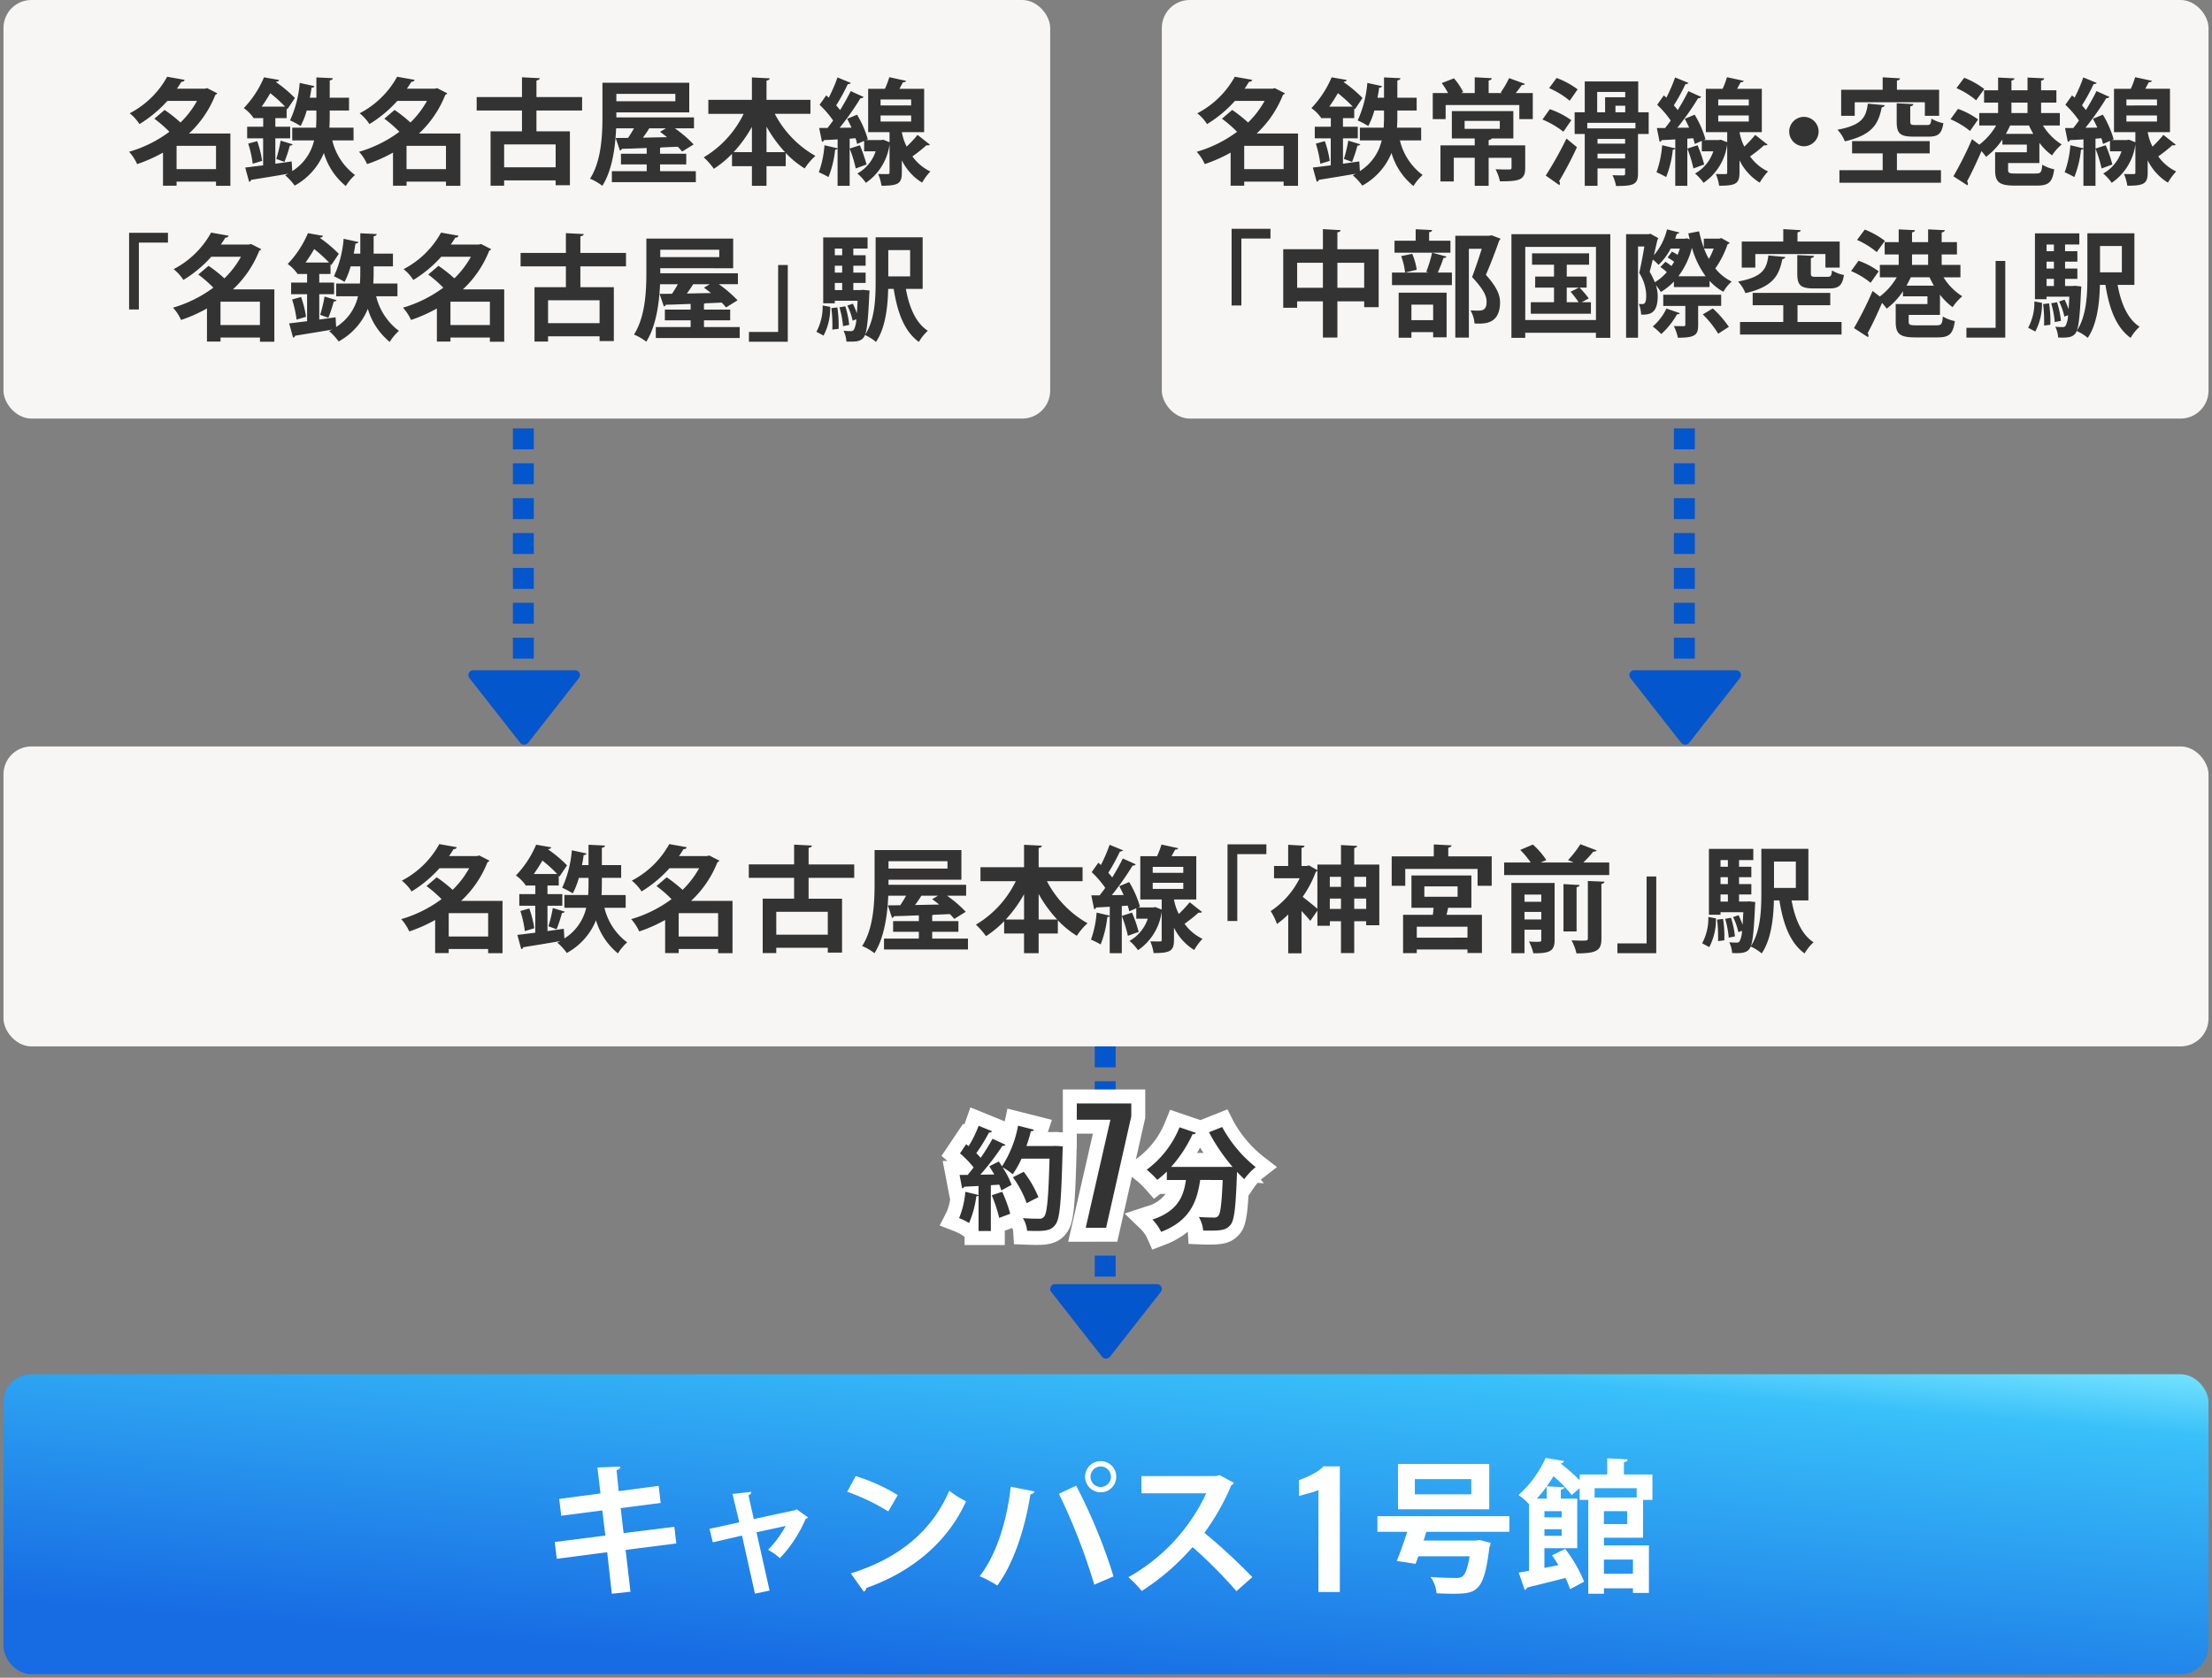
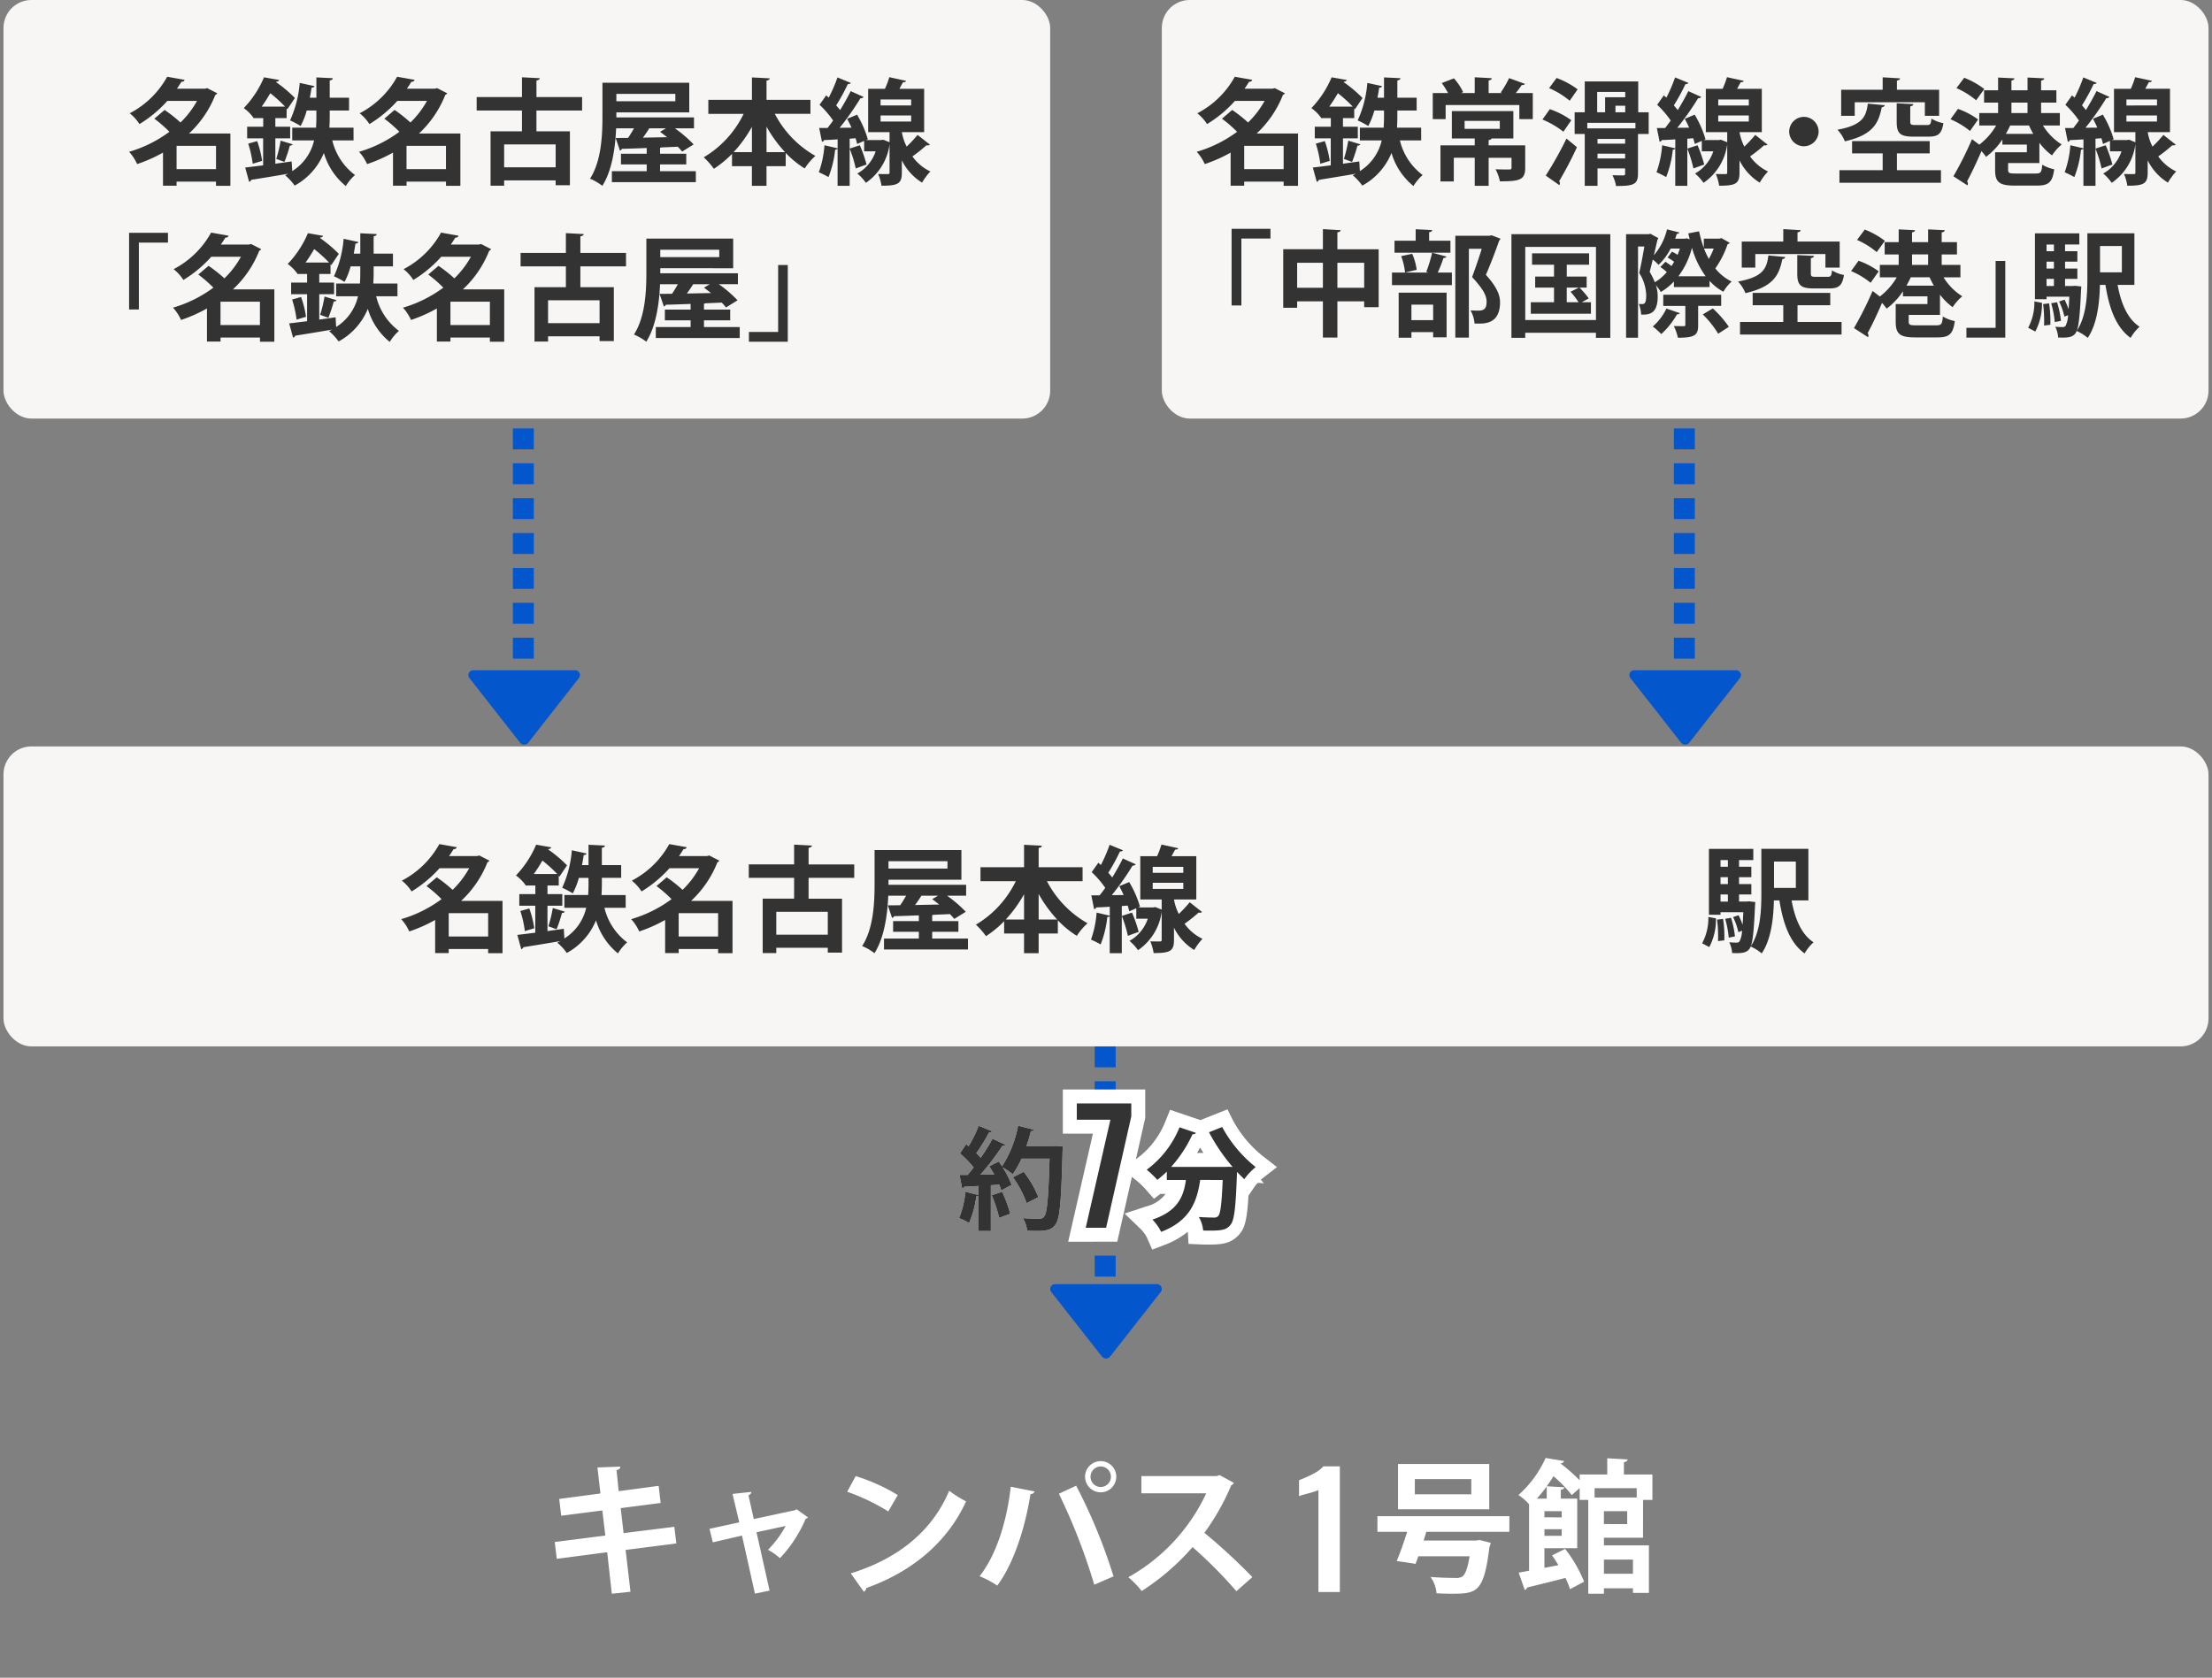
<svg xmlns="http://www.w3.org/2000/svg" width="317" height="240.5" viewBox="0 0 317 240.5">
  <rect x="0" y="0" width="317" height="240.5" fill="#808080" stroke="none" />
  <defs>
    <linearGradient id="a" x1="0.388" y1="1" x2="1" gradientUnits="objectBoundingBox">
      <stop offset="0" stop-color="#176be3" />
      <stop offset="0.845" stop-color="#39c0f9" />
      <stop offset="1" stop-color="#77e3ff" />
    </linearGradient>
  </defs>
  <g transform="translate(14212.5 -3083)">
    <g transform="translate(-10630.616 16966.662) rotate(90)">
      <path d="M8.416.945a.747.747,0,0,1,1.163,0l7.272,9.275a.694.694,0,0,1-.582,1.113H1.727a.694.694,0,0,1-.582-1.113Z" transform="translate(-13776.25 3331.386) rotate(90)" fill="#0456cc" />
      <path d="M83,1.5H80v-3h3Zm-5,0H75v-3h3Zm-5,0H70v-3h3Zm-5,0H65v-3h3Zm-5,0H60v-3h3Zm-5,0H55v-3h3Zm-5,0H50v-3h3Zm-5,0H45v-3h3Zm-5,0H40v-3h3Zm-5,0H35v-3h3Zm-5,0H30v-3h3Zm-5,0H25v-3h3Zm-5,0H20v-3h3Zm-5,0H15v-3h3Zm-5,0H10v-3h3Zm-5,0H5v-3H8Zm-5,0H0v-3H3Z" transform="translate(-13872.25 3340.501)" fill="#0456cc" />
    </g>
    <g transform="translate(-10796.998 16966.662) rotate(90)">
      <path d="M8.416.945a.747.747,0,0,1,1.163,0l7.272,9.275a.694.694,0,0,1-.582,1.113H1.727a.694.694,0,0,1-.582-1.113Z" transform="translate(-13776.25 3331.386) rotate(90)" fill="#0456cc" />
      <path d="M83,1.5H80v-3h3Zm-5,0H75v-3h3Zm-5,0H70v-3h3Zm-5,0H65v-3h3Zm-5,0H60v-3h3Zm-5,0H55v-3h3Zm-5,0H50v-3h3Zm-5,0H45v-3h3Zm-5,0H40v-3h3Zm-5,0H35v-3h3Zm-5,0H30v-3h3Zm-5,0H25v-3h3Zm-5,0H20v-3h3Zm-5,0H15v-3h3Zm-5,0H10v-3h3Zm-5,0H5v-3H8Zm-5,0H0v-3H3Z" transform="translate(-13872.25 3340.501)" fill="#0456cc" />
    </g>
    <g transform="translate(-10713.615 17054.662) rotate(90)">
-       <path d="M8.416.945a.747.747,0,0,1,1.163,0l7.272,9.275a.694.694,0,0,1-.582,1.113H1.727a.694.694,0,0,1-.582-1.113Z" transform="translate(-13776.25 3331.386) rotate(90)" fill="#0456cc" />
+       <path d="M8.416.945a.747.747,0,0,1,1.163,0l7.272,9.275a.694.694,0,0,1-.582,1.113H1.727a.694.694,0,0,1-.582-1.113" transform="translate(-13776.25 3331.386) rotate(90)" fill="#0456cc" />
      <path d="M68,1.5H65v-3h3Zm-5,0H60v-3h3Zm-5,0H55v-3h3Zm-5,0H50v-3h3Zm-5,0H45v-3h3Zm-5,0H40v-3h3Zm-5,0H35v-3h3Zm-5,0H30v-3h3Zm-5,0H25v-3h3Zm-5,0H20v-3h3Zm-5,0H15v-3h3Zm-5,0H10v-3h3Zm-5,0H5v-3H8Zm-5,0H0v-3H3Z" transform="translate(-13856.662 3340.501)" fill="#0456cc" />
    </g>
    <rect width="316" height="43" rx="4" transform="translate(-14212 3190)" fill="#f7f6f4" />
-     <rect width="316" height="43" rx="4" transform="translate(-14212 3280)" fill="url(#a)" />
    <path d="M4-.5H312A4.505,4.505,0,0,1,316.5,4V39a4.505,4.505,0,0,1-4.5,4.5H4A4.505,4.505,0,0,1-.5,39V4A4.505,4.505,0,0,1,4-.5Zm308,43a3.5,3.5,0,0,0,3.5-3.5V4A3.5,3.5,0,0,0,312,.5H4A3.5,3.5,0,0,0,.5,4V39A3.5,3.5,0,0,0,4,42.5Z" transform="translate(-14212 3280)" fill="rgba(0,0,0,0)" />
    <g transform="translate(4.522 -21.001)">
      <g transform="translate(-14730.861 360)">
-         <path d="M4.08-7.744l-.448.016h-7.92a18.5,18.5,0,0,0,3.072-4.7.416.416,0,0,0,.48-.176l-2.352-.8a14.106,14.106,0,0,1-4.7,6.08,14.628,14.628,0,0,1,1.52,1.456,15.308,15.308,0,0,0,1.36-1.184v1.2h2.736c-.32,2.352-1.168,4.48-4.8,5.68a6.662,6.662,0,0,1,1.248,1.76c4.3-1.648,5.152-4.528,5.6-7.44H3.1C2.96-2.48,2.784-1.04,2.464-.688a.774.774,0,0,1-.656.224C1.408-.464.56-.48-.32-.544A4.664,4.664,0,0,1,.3,1.392c.368.016.736.016,1.088.016,1.776,0,2.32-.192,2.832-.832C4.784-.1,4.976-2,5.152-7.008c.352.368.7.72,1.04,1.04A9.289,9.289,0,0,1,7.824-7.7a18.756,18.756,0,0,1-4.8-5.744l-1.888.752A26.8,26.8,0,0,0,4.528-7.712Z" transform="translate(685.756 2919)" fill="#fff" />
        <path d="M3.991-15.978l.822,1.644A16.788,16.788,0,0,0,9.047-9.279L11.084-7.7,9.055-6.12c-.084.066-.18.149-.281.243l.439.5-.878-.063a5.479,5.479,0,0,0-.486.588L7-3.6C6.817-.393,6.524.928,5.774,1.839,4.605,3.29,3.1,3.408,1.392,3.408c-.358,0-.763,0-1.175-.018l-1.81-.079-.1-1.742A11.713,11.713,0,0,1-5.013,3.452l-1.777.68-.768-1.741a4.783,4.783,0,0,0-.806-1.128l-2.385-2.3L-7.6-2.075A4.834,4.834,0,0,0-4.882-3.856H-5.62l-.925.7-1.229-1.4a12.872,12.872,0,0,0-1.254-1.2L-11.172-7.44-8.92-8.979a12.126,12.126,0,0,0,3.978-5.178l.708-1.753L.111-14.432ZM.544-9.728Q.3-10.114.066-10.5q-.207.393-.432.777Z" transform="translate(685.756 2919)" fill="#fff" />
        <path d="M-2.8,0H.121L3.729-15.972V-17.82h-7.81v2.332H.737Z" transform="translate(672.234 2920)" fill="#fff" />
        <path d="M1.72,2H-5.314l3.542-15.488H-6.081V-19.82H5.729v4.071Z" transform="translate(672.234 2920)" fill="#fff" />
        <path d="M5.7-10.72H1.92a21.5,21.5,0,0,0,.64-2.128c.24.016.384-.064.432-.208L.72-13.632a16.064,16.064,0,0,1-2.3,5.824c-.16-.24-.3-.464-.464-.688-.416.208-.848.416-1.36.688.24.368.48.768.72,1.168l-2,.032a36.318,36.318,0,0,0,3.152-4.128.543.543,0,0,0,.464-.16l-1.872-.864a29.282,29.282,0,0,1-1.7,2.736Q-4.9-9.336-5.264-9.7a25.489,25.489,0,0,0,1.824-2.96.416.416,0,0,0,.432-.176l-1.92-.784a17.063,17.063,0,0,1-1.44,2.928l-.352-.288L-7.6-9.664A14.445,14.445,0,0,1-5.648-7.648c-.288.384-.576.736-.848,1.072H-7.664l.368,1.92a.344.344,0,0,0,.3-.224c.576-.032,1.264-.064,2.048-.112v1.3L-6.832-4.16a12.711,12.711,0,0,1-.9,3.776A8.423,8.423,0,0,1-6.3.32a14.293,14.293,0,0,0,1.04-3.84c.144.016.272-.016.32-.112v5.1h1.76V-5.1l1.2-.08a6.83,6.83,0,0,1,.3.832c.464-.256.928-.512,1.472-.8A11.794,11.794,0,0,0-1.5-7.664a9.625,9.625,0,0,1,1.456.992,13.3,13.3,0,0,0,1.264-2.24H5.232c-.16,5.52-.336,7.856-.8,8.336A.761.761,0,0,1,3.744-.3c-.416,0-1.328,0-2.336-.08a4.257,4.257,0,0,1,.608,1.808c.448.016.9.032,1.328.032,1.664,0,2.24-.224,2.752-.944C6.72-.3,6.912-2.816,7.1-10.048c.016-.208.032-.464.032-.624l-1.024-.064ZM-.016-6.24A15.029,15.029,0,0,1,1.952-2.528l1.68-.864a15.378,15.378,0,0,0-2.1-3.632ZM-.4-1.008A21.314,21.314,0,0,0-1.552-4.16l-1.5.5A20.194,20.194,0,0,1-1.984-.416Z" transform="translate(659.018 2919)" fill="#fff" />
-         <path d="M-6.108-16.258l4.915,2.007.388-1.831L5.57-14.466,4.988-12.72h.669l.478-.018,3,.188v1.879c0,.179-.011.423-.034.726C9-5.973,8.9-3.72,8.754-2.179,8.565-.128,8.281.93,7.707,1.7c-1.17,1.623-2.8,1.759-4.363,1.759-.468,0-.941-.017-1.4-.033L.133,3.358.02,1.549a2.233,2.233,0,0,0-.137-.528l-1.067.4V3.472h-5.76V2.3l-.487-.332a6.743,6.743,0,0,0-1.015-.49l-2.071-.8L-9.51-1.291a7.2,7.2,0,0,0,.49-1.738l-1.063-5.547h.68l-.847-.726,3.1-4.615.15.123c.074-.174.139-.341.194-.495Z" transform="translate(659.018 2919)" fill="#fff" />
      </g>
      <g transform="translate(-14686.572 360)">
        <path d="M4.08-7.744l-.448.016h-7.92a18.5,18.5,0,0,0,3.072-4.7.416.416,0,0,0,.48-.176l-2.352-.8a14.106,14.106,0,0,1-4.7,6.08,14.628,14.628,0,0,1,1.52,1.456,15.308,15.308,0,0,0,1.36-1.184v1.2h2.736c-.32,2.352-1.168,4.48-4.8,5.68a6.662,6.662,0,0,1,1.248,1.76c4.3-1.648,5.152-4.528,5.6-7.44H3.1C2.96-2.48,2.784-1.04,2.464-.688a.774.774,0,0,1-.656.224C1.408-.464.56-.48-.32-.544A4.664,4.664,0,0,1,.3,1.392c.368.016.736.016,1.088.016,1.776,0,2.32-.192,2.832-.832C4.784-.1,4.976-2,5.152-7.008c.352.368.7.72,1.04,1.04A9.289,9.289,0,0,1,7.824-7.7a18.756,18.756,0,0,1-4.8-5.744l-1.888.752A26.8,26.8,0,0,0,4.528-7.712Z" transform="translate(641.674 2919)" fill="#333" />
        <path d="M-2.8,0H.121L3.729-15.972V-17.82h-7.81v2.332H.737Z" transform="translate(627.945 2920)" fill="#333" />
        <path d="M5.7-10.72H1.92a21.5,21.5,0,0,0,.64-2.128c.24.016.384-.064.432-.208L.72-13.632a16.064,16.064,0,0,1-2.3,5.824c-.16-.24-.3-.464-.464-.688-.416.208-.848.416-1.36.688.24.368.48.768.72,1.168l-2,.032a36.318,36.318,0,0,0,3.152-4.128.543.543,0,0,0,.464-.16l-1.872-.864a29.282,29.282,0,0,1-1.7,2.736Q-4.9-9.336-5.264-9.7a25.489,25.489,0,0,0,1.824-2.96.416.416,0,0,0,.432-.176l-1.92-.784a17.063,17.063,0,0,1-1.44,2.928l-.352-.288L-7.6-9.664A14.445,14.445,0,0,1-5.648-7.648c-.288.384-.576.736-.848,1.072H-7.664l.368,1.92a.344.344,0,0,0,.3-.224c.576-.032,1.264-.064,2.048-.112v1.3L-6.832-4.16a12.711,12.711,0,0,1-.9,3.776A8.423,8.423,0,0,1-6.3.32a14.293,14.293,0,0,0,1.04-3.84c.144.016.272-.016.32-.112v5.1h1.76V-5.1l1.2-.08a6.83,6.83,0,0,1,.3.832c.464-.256.928-.512,1.472-.8A11.794,11.794,0,0,0-1.5-7.664a9.625,9.625,0,0,1,1.456.992,13.3,13.3,0,0,0,1.264-2.24H5.232c-.16,5.52-.336,7.856-.8,8.336A.761.761,0,0,1,3.744-.3c-.416,0-1.328,0-2.336-.08a4.257,4.257,0,0,1,.608,1.808c.448.016.9.032,1.328.032,1.664,0,2.24-.224,2.752-.944C6.72-.3,6.912-2.816,7.1-10.048c.016-.208.032-.464.032-.624l-1.024-.064ZM-.016-6.24A15.029,15.029,0,0,1,1.952-2.528l1.68-.864a15.378,15.378,0,0,0-2.1-3.632ZM-.4-1.008A21.314,21.314,0,0,0-1.552-4.16l-1.5.5A20.194,20.194,0,0,1-1.984-.416Z" transform="translate(614.728 2919)" fill="#333" />
      </g>
    </g>
    <g transform="translate(-43.586 -13.951)">
      <path d="M-61.035-9a15.132,15.132,0,0,0,3.773-5.536.549.549,0,0,0,.28-.231l-1.45-.741-.313.082h-4.02q.346-.494.643-.989c.264,0,.412-.1.461-.28l-2.5-.445a12.949,12.949,0,0,1-5.372,5.24,6.289,6.289,0,0,1,1.4,1.549,17.843,17.843,0,0,0,4-3.328h4.251a13.255,13.255,0,0,1-2.373,3.1,19.8,19.8,0,0,0-2.274-1.8L-66-11.126a18.381,18.381,0,0,1,2.159,1.878A18.269,18.269,0,0,1-69.62-6.38a6.652,6.652,0,0,1,1.153,1.763,21.343,21.343,0,0,0,3.707-1.648V-1.52h1.944V-2.1h5.652V-1.5h2.06V-9Zm-1.78,1.763h5.652v3.345h-5.652Zm25.358-2.6h-3.46q.049-.816.049-1.582V-12.3H-38.1v-1.829h-2.768v-2.488c.3-.033.428-.148.445-.313l-2.356-.115v2.916h-.939c.1-.494.181-.972.247-1.45.2.016.346-.033.412-.214l-2.109-.461a15.923,15.923,0,0,1-1.384,5.372,13.015,13.015,0,0,1,1.516.807,10.984,10.984,0,0,0,.873-2.224h1.384v.857c0,.511-.016,1.055-.049,1.6h-3.411v1.829h3.131a7.037,7.037,0,0,1-3.131,4.4L-46.321-5c-.774.115-1.565.214-2.34.33V-8.308h2.126V-9.972h-2.126v-1.236h1.615v-1.4l.1.132,1.087-1.615a18.227,18.227,0,0,0-2.7-2.274l.033-.066c.247-.016.362-.1.4-.247l-2.159-.379a14.552,14.552,0,0,1-2.9,4.416,5.628,5.628,0,0,1,1.335,1.318l.033-.033v.148h1.417v1.236H-52.7v1.664h2.29v3.872c-.972.115-1.845.231-2.57.313l.56,2.043a.394.394,0,0,0,.3-.28c1.318-.214,3.3-.527,5.273-.873v.016l-.412.2a8.158,8.158,0,0,1,1.368,1.483,9.354,9.354,0,0,0,4.185-4.68A9.587,9.587,0,0,0-38.561-1.47a6.873,6.873,0,0,1,1.318-1.582A8.708,8.708,0,0,1-40.5-8.012h3.048Zm-13.165-3.015c.461-.643.873-1.3,1.236-1.928a20.825,20.825,0,0,1,2.126,1.928ZM-47.9-7.979a19.579,19.579,0,0,1-.626,2.62l1.17.428a20.463,20.463,0,0,0,.774-2.34.432.432,0,0,0,.412-.181Zm-2.653,2.9a15.14,15.14,0,0,0-.709-2.834l-1.285.362a15.821,15.821,0,0,1,.643,2.883ZM-28.081-9a15.132,15.132,0,0,0,3.773-5.536.549.549,0,0,0,.28-.231l-1.45-.741-.313.082h-4.02q.346-.494.643-.989c.264,0,.412-.1.461-.28l-2.5-.445a12.949,12.949,0,0,1-5.372,5.24,6.289,6.289,0,0,1,1.4,1.549,17.843,17.843,0,0,0,4-3.328h4.251a13.255,13.255,0,0,1-2.373,3.1,19.794,19.794,0,0,0-2.274-1.8l-1.466,1.252a18.381,18.381,0,0,1,2.159,1.878A18.27,18.27,0,0,1-36.666-6.38a6.652,6.652,0,0,1,1.153,1.763A21.343,21.343,0,0,0-31.8-6.265V-1.52h1.944V-2.1h5.652V-1.5h2.06V-9Zm-1.78,1.763h5.652v3.345h-5.652ZM-4.7-14.224h-6.541V-16.6c.33-.066.461-.165.478-.33l-2.554-.132v2.834H-19.81V-12.3h6.492v2.982h-4.5V-1.52h1.944v-.758H-8.49v.692h2.043V-9.313h-4.795V-12.3H-4.7ZM-15.872-4.156V-7.435H-8.49v3.279ZM6.471-4.568h3.757V-6.1H6.471v-.857a.576.576,0,0,0,.2-.049l2.34-.1c.247.247.461.494.626.692l1.648-1.022A17.919,17.919,0,0,0,8.6-9.742h2.735v-1.565H.21v-.725H10.657v-4.251H-1.784v4.811c0,2.636-.132,6.393-1.78,8.947A7.47,7.47,0,0,1-1.8-1.5C-.383-3.728.062-7.04.177-9.742H2.731c-.264.478-.56.956-.84,1.368l-1.78.016.61,1.8A.352.352,0,0,0,1-6.809c.972-.016,2.208-.066,3.559-.115V-6.1H.869v1.532H4.56V-3.6H-.433V-2.03H11.6V-3.6H6.471ZM8.663-13.63H.21v-1.055H8.663ZM6.471-9.247c.313.231.659.494,1.005.774-1.186.016-2.356.049-3.46.066.33-.445.659-.923.906-1.335H7.312Zm21.552-4.581H21.729V-16.58c.313-.066.445-.165.461-.33l-2.554-.132v3.213H13.392v2.01H18.45A14.683,14.683,0,0,1,12.733-5.59a10.6,10.6,0,0,1,1.45,1.648,15.114,15.114,0,0,0,2.6-2.142v1.763h2.851V-1.5h2.093V-4.321h2.752V-6.216A13.751,13.751,0,0,0,27.2-3.991a8.926,8.926,0,0,1,1.532-1.8,14.772,14.772,0,0,1-5.816-6.031h5.108ZM21.729-9.989a18.736,18.736,0,0,0,2.653,3.658H21.729ZM19.637-6.331h-2.62a18.861,18.861,0,0,0,2.62-3.625ZM44.319-9.2V-15.41H40.777l.511-.939q.371,0,.445-.2l-2.406-.527A12.43,12.43,0,0,1,38.7-15.41H36.295V-9.2H39.36v1.45l-.906-.362-.3.049H35.982l.264-.115A14.592,14.592,0,0,0,34.7-11.7l-1.417.593c.214.4.428.824.626,1.269l-1.7.016a39.309,39.309,0,0,0,2.982-4.235.549.549,0,0,0,.461-.181l-1.862-.84c-.4.824-.939,1.78-1.516,2.719-.165-.214-.362-.445-.56-.676a27.818,27.818,0,0,0,1.664-3.048.534.534,0,0,0,.445-.165L31.9-17.041a22.667,22.667,0,0,1-1.252,2.9l-.363-.33-.956,1.351a13.729,13.729,0,0,1,1.944,2.257c-.264.379-.544.741-.807,1.071H29.276l.4,1.977a.346.346,0,0,0,.3-.247c.544-.016,1.2-.049,1.944-.1v1.285L30.034-7.32a14.5,14.5,0,0,1-.807,3.872,13.552,13.552,0,0,1,1.384.692,14.835,14.835,0,0,0,.956-3.938.351.351,0,0,0,.346-.132V-1.5h1.73V-8.259l.84-.066a7.106,7.106,0,0,1,.231.824l1.005-.445v1.5h1.648a5.666,5.666,0,0,1-2.62,3.18,6.716,6.716,0,0,1,1.219,1.335,7.942,7.942,0,0,0,3.394-5.52v4.037c0,.181-.049.231-.264.231-.181,0-.791,0-1.368-.016a6.943,6.943,0,0,1,.478,1.681c2.356,0,2.916-.28,2.916-1.878V-5.161a7.733,7.733,0,0,0,2.9,3.2,8.569,8.569,0,0,1,1.186-1.6,6.621,6.621,0,0,1-2.57-2.159,20.408,20.408,0,0,0,2.01-1.6.676.676,0,0,0,.181.016.367.367,0,0,0,.313-.115c-.049-.033-.082-.049-1.763-1.384a20,20,0,0,1-1.565,1.681A7.331,7.331,0,0,1,41.123-9.2Zm-1.862-4.68v.857H38.074v-.857Zm0,2.29v.873H38.074v-.873ZM33.642-6.842a17.818,17.818,0,0,1,.873,2.851c.593-.214,1.071-.4,1.549-.56a19.848,19.848,0,0,0-.956-2.768Z" transform="translate(-14041.794 3235.091)" fill="#333" />
-       <path d="M-35.859-6.113V-15.7h4.169v-1.4H-37.26v10.99ZM-19.1-16.576c.28-.049.4-.132.412-.3L-21-17v2.8h-3.378v.807l-1.219-.692-.3.082h-.758v-2.587c.3-.049.412-.148.428-.313l-2.34-.132v3.032h-2.027v1.763h3.674A12.009,12.009,0,0,1-31.081-7.53a8.021,8.021,0,0,1,.906,1.845A12.068,12.068,0,0,0-28.56-7.052v5.569h1.911V-7.547c.478.511.956,1.038,1.252,1.417L-24.375-7.6v2.175h1.78V-6.08H-21v4.564H-19.1V-6.08h1.714V-5.5h1.878v-8.7H-19.1ZM-21-11.007h-1.6V-12.44H-21Zm-1.6,1.681H-21v1.483h-1.6Zm-1.78,1.466c-.428-.379-1.483-1.236-2.109-1.714a15.807,15.807,0,0,0,1.878-3.576.591.591,0,0,0,.231-.165Zm6.986-3.147H-19.1V-12.44h1.714ZM-19.1-9.326h1.714v1.483H-19.1Zm16.79-3.312H-10.9v4.63h3.18c-.033.33-.066.676-.115,1.005H-12.1v5.5h1.961v-.527h7.266v.511H-.8V-7H-5.871c.082-.346.165-.692.231-1.005h3.328Zm-3.312-3.987c.33-.066.445-.165.461-.33L-7.7-17.087v1.714h-6.031v4.218h1.944v-2.422H-1.422v2.422H.6v-4.218H-5.624Zm1.335,5.553V-9.59H-9.051v-1.483Zm-5.849,7.349V-5.289h7.266v1.565ZM3.422-11.567V-1.5H5.3V-4.861H7.706v1.45c0,.28-.066.28-.725.28-.3,0-.676-.016-1.038-.033a7.154,7.154,0,0,1,.626,1.681c2.241,0,3.048-.231,3.048-1.895v-8.189Zm4.284,2.7H5.3V-9.9H7.706ZM5.3-7.415H7.706v1.087H5.3Zm8.008-9.705a15.3,15.3,0,0,1-1.763,2.274l.791.346H7.624l.807-.346A11.212,11.212,0,0,0,6.5-17.071L4.691-16.3a12.747,12.747,0,0,1,1.5,1.8H2.384v1.8h15.06v-1.8H13.737a17.439,17.439,0,0,0,1.434-1.565c.247.016.4-.033.478-.165Zm3.015,5.685c.3-.033.412-.148.445-.313l-2.389-.1v8.239c0,.3-.148.313-.873.313-.4,0-.939-.016-1.466-.049a7.446,7.446,0,0,1,.709,1.878c2.933,0,3.576-.428,3.576-2.126Zm-5.437.033v6.789h1.878v-6.344c.3-.066.412-.148.428-.313ZM22.8-12.49V-2.9H18.614v1.4h5.569V-12.49Z" transform="translate(-13955.74 3235.087)" fill="#333" />
      <path d="M5.525-16.32H-1.214v6.393c0,2.389-.115,5.47-1.516,7.579.3-.758.461-2.422.61-5.849.016-.148.033-.346.033-.494l-.906-.1-.379.033H-4.411V-9.779h1.763v-1.483H-4.411v-.989h1.763v-1.5H-4.411v-.956h2.043v-1.6h-6.36v9.441h1.664v-.362H-3.8c-.033.692-.066,1.269-.1,1.763h-.016A11.983,11.983,0,0,0-4.477-6.8l-.791.264A9.177,9.177,0,0,1-4.51-4.374l.527-.2a3.622,3.622,0,0,1-.346,1.5.464.464,0,0,1-.445.2,9.421,9.421,0,0,1-1.038-.049A4.155,4.155,0,0,1-5.4-1.375c1.269.033,2.274.066,2.653-.939a6.6,6.6,0,0,1,1.582.989C.2-3.32.532-6.4.582-8.922h.791c.544,3.394,1.516,6.08,3.608,7.6a6.684,6.684,0,0,1,1.285-1.6c-1.73-1.12-2.669-3.361-3.147-6H5.525ZM-7.064-11.262v-.989h1.055v.989Zm1.055-2.488H-7.064v-.956h1.055Zm0,3.971v1.022H-7.064V-9.779Zm9.738-.939H.6v-3.773H3.729ZM-8.81-6.549A7.6,7.6,0,0,1-9.7-2.776l1.022.544a8.41,8.41,0,0,0,.956-4.119ZM-5-3.764a13.346,13.346,0,0,0-.56-2.669l-.84.148a13.561,13.561,0,0,1,.511,2.7ZM-6.52-3.2A16.667,16.667,0,0,0-6.7-6.269l-.857.1A18.915,18.915,0,0,1-7.41-3.8c0,.247,0,.494-.016.709Z" transform="translate(-13915.282 3234.947)" fill="#333" />
    </g>
    <g transform="translate(-635.768 203.671)">
      <path d="M-43.175-9.673l-.288-2.389-7.271.906-.412-3.584,5.726-.741-.288-2.451-5.726.762-.309-3.007c.391-.1.556-.309.536-.515l-3.275.124.433,3.728-5.911.783.288,2.41,5.891-.762.433,3.6-7.25.927.288,2.41,7.229-.947.659,5.952,2.678-.288-.7-5.994Zm17.239-4.9-.206.124-5.932,1.277-.762-3.4c.247-.124.412-.268.412-.494l-2.7.288.968,4.078-4.263.927.474,1.936,4.181-.968,1.854,8.321,2.1-.433-1.874-8.362,4.181-.906a15.149,15.149,0,0,1-2.533,3.419,8.976,8.976,0,0,1,1.71,1.195,18.832,18.832,0,0,0,3.687-5.643.51.51,0,0,0,.33-.206Zm7.25-2.513A30.074,30.074,0,0,1-12.8-14.266l1.359-2.348a26.723,26.723,0,0,0-6.035-2.719ZM-16.3-2.753a.72.72,0,0,0,.35-.536c6.817-2.41,11.74-6.8,14.294-12.42a15.588,15.588,0,0,1-2.41-1.524c-2.389,5.664-7.168,9.7-14.109,11.843ZM15.4-19.23a2.246,2.246,0,0,0,2.245,2.224A2.228,2.228,0,0,0,19.87-19.23a2.22,2.22,0,0,0-2.224-2.245A2.237,2.237,0,0,0,15.4-19.23Zm2.245,1.462a1.468,1.468,0,0,1-1.462-1.462,1.472,1.472,0,0,1,1.462-1.483,1.472,1.472,0,0,1,1.462,1.483A1.468,1.468,0,0,1,17.646-17.768ZM19.479-4.957a78.176,78.176,0,0,0-5.355-13L11.652-16.8A86.085,86.085,0,0,1,16.719-3.762ZM4.752-17.809C4.176-12.66,2.59-7.881.283-4.977A14.158,14.158,0,0,1,2.816-3.639c2.348-3.131,4-8.259,4.758-13.1a.647.647,0,0,0,.6-.391Zm29.927-1.668-.433.144H23.475v2.472h9.289A26.7,26.7,0,0,1,21.6-4.833a13.294,13.294,0,0,1,1.915,1.977,33.776,33.776,0,0,0,7.291-6.3,65.111,65.111,0,0,1,6.282,6.323l2.286-2.018A82.8,82.8,0,0,0,32.5-11.2a33.338,33.338,0,0,0,3.852-6.817.623.623,0,0,0,.371-.35Z" transform="translate(-13436.633 3110.257)" fill="#fff" />
      <path d="M-21-20.46v6.488H-7.926V-20.46Zm2.41,4.346V-18.3H-10.5v2.183Zm13.552,3.131H-23.95v2.245h4.263c-.474,1.5-1.03,3.069-1.5,4.181.844.124,1.71.247,2.7.412.124-.33.268-.7.391-1.092h7.353c-.268,1.689-.618,2.6-1.03,2.9a1.675,1.675,0,0,1-1.03.206c-.6,0-2.142-.021-3.543-.144a4.629,4.629,0,0,1,.865,2.348c.844.041,1.648.062,2.348.062,3.522,0,4.449-.371,5.231-6.673a3.523,3.523,0,0,0,.185-.618l-1.586-.412-.556.082h-7.476c.144-.433.268-.844.391-1.256h11.9Zm19.155-2.327h1.339v-3.646H11.373v-1.771c.371-.062.515-.185.536-.391l-2.925-.165v2.327H5.029v.824a26.3,26.3,0,0,0-2.739-2.41l.021-.021a.492.492,0,0,0,.494-.33L.148-21.325a15.672,15.672,0,0,1-3.893,5.314,7.431,7.431,0,0,1,1.524,1.318v9.536c-.536.1-1.05.185-1.483.268L-2.839-2.4a.475.475,0,0,0,.33-.35c1.4-.35,3.46-.844,5.5-1.38A10.632,10.632,0,0,1,3.649-2.52L5.668-3.592a19.328,19.328,0,0,0-2.719-4.7l-1.874.927c.309.433.618.906.906,1.4-.68.144-1.339.268-2,.391V-8.39h4.7V-15.5H2.331v-1.277c.35-.041.474-.165.494-.35L.313-17.268c.35-.494.68-.968.968-1.442a18.393,18.393,0,0,1,2.616,2.7L5.029-17v1.689H6.265V-1.861H8.51v-.783h4.16v.659h2.286V-8.8H8.51V-9.894h5.6ZM-.017-12.819V-13.7H2.455v.886ZM-1.109-15.5A21.2,21.2,0,0,0,.313-17.247V-15.5Zm1.092,4.387H2.455v.947H-.017Zm13.223-4.552H7.171V-17h6.035Zm-4.7,3.81V-13.7h3.337v1.854Zm4.16,7.126H8.51V-6.763h4.16Z" transform="translate(-13355.383 3109.654)" fill="#fff" />
      <path d="M-1.809-3.852V-18.467a5.078,5.078,0,0,1-.523.2q-.389.133-.856.256t-.856.234a5.214,5.214,0,0,0-.545.178V-19.89q.311-.111.779-.311t.99-.456a7.852,7.852,0,0,0,.979-.567A3.858,3.858,0,0,0-1.1-21.87H1.26V-3.852Z" transform="translate(-13385.98 3111.397)" fill="#fff" />
    </g>
    <rect width="150" height="60" rx="4" transform="translate(-14212 3083)" fill="#f7f6f4" />
    <rect width="150" height="60" rx="4" transform="translate(-14046 3083)" fill="#f7f6f4" />
    <g transform="translate(0 18.537)">
      <path d="M-61.035-9a15.132,15.132,0,0,0,3.773-5.536.549.549,0,0,0,.28-.231l-1.45-.741-.313.082h-4.02q.346-.494.643-.989c.264,0,.412-.1.461-.28l-2.5-.445a12.949,12.949,0,0,1-5.372,5.24,6.289,6.289,0,0,1,1.4,1.549,17.843,17.843,0,0,0,4-3.328h4.251a13.255,13.255,0,0,1-2.373,3.1,19.8,19.8,0,0,0-2.274-1.8L-66-11.126a18.381,18.381,0,0,1,2.159,1.878A18.269,18.269,0,0,1-69.62-6.38a6.652,6.652,0,0,1,1.153,1.763,21.343,21.343,0,0,0,3.707-1.648V-1.52h1.944V-2.1h5.652V-1.5h2.06V-9Zm-1.78,1.763h5.652v3.345h-5.652Zm25.358-2.6h-3.46q.049-.816.049-1.582V-12.3H-38.1v-1.829h-2.768v-2.488c.3-.033.428-.148.445-.313l-2.356-.115v2.916h-.939c.1-.494.181-.972.247-1.45.2.016.346-.033.412-.214l-2.109-.461a15.923,15.923,0,0,1-1.384,5.372,13.015,13.015,0,0,1,1.516.807,10.984,10.984,0,0,0,.873-2.224h1.384v.857c0,.511-.016,1.055-.049,1.6h-3.411v1.829h3.131a7.037,7.037,0,0,1-3.131,4.4L-46.321-5c-.774.115-1.565.214-2.34.33V-8.308h2.126V-9.972h-2.126v-1.236h1.615v-1.4l.1.132,1.087-1.615a18.227,18.227,0,0,0-2.7-2.274l.033-.066c.247-.016.362-.1.4-.247l-2.159-.379a14.552,14.552,0,0,1-2.9,4.416,5.628,5.628,0,0,1,1.335,1.318l.033-.033v.148h1.417v1.236H-52.7v1.664h2.29v3.872c-.972.115-1.845.231-2.57.313l.56,2.043a.394.394,0,0,0,.3-.28c1.318-.214,3.3-.527,5.273-.873v.016l-.412.2a8.158,8.158,0,0,1,1.368,1.483,9.354,9.354,0,0,0,4.185-4.68A9.587,9.587,0,0,0-38.561-1.47a6.873,6.873,0,0,1,1.318-1.582A8.708,8.708,0,0,1-40.5-8.012h3.048Zm-13.165-3.015c.461-.643.873-1.3,1.236-1.928a20.825,20.825,0,0,1,2.126,1.928ZM-47.9-7.979a19.579,19.579,0,0,1-.626,2.62l1.17.428a20.463,20.463,0,0,0,.774-2.34.432.432,0,0,0,.412-.181Zm-2.653,2.9a15.14,15.14,0,0,0-.709-2.834l-1.285.362a15.821,15.821,0,0,1,.643,2.883ZM-28.081-9a15.132,15.132,0,0,0,3.773-5.536.549.549,0,0,0,.28-.231l-1.45-.741-.313.082h-4.02q.346-.494.643-.989c.264,0,.412-.1.461-.28l-2.5-.445a12.949,12.949,0,0,1-5.372,5.24,6.289,6.289,0,0,1,1.4,1.549,17.843,17.843,0,0,0,4-3.328h4.251a13.255,13.255,0,0,1-2.373,3.1,19.794,19.794,0,0,0-2.274-1.8l-1.466,1.252a18.381,18.381,0,0,1,2.159,1.878A18.27,18.27,0,0,1-36.666-6.38a6.652,6.652,0,0,1,1.153,1.763A21.343,21.343,0,0,0-31.8-6.265V-1.52h1.944V-2.1h5.652V-1.5h2.06V-9Zm-1.78,1.763h5.652v3.345h-5.652ZM-4.7-14.224h-6.541V-16.6c.33-.066.461-.165.478-.33l-2.554-.132v2.834H-19.81V-12.3h6.492v2.982h-4.5V-1.52h1.944v-.758H-8.49v.692h2.043V-9.313h-4.795V-12.3H-4.7ZM-15.872-4.156V-7.435H-8.49v3.279ZM6.471-4.568h3.757V-6.1H6.471v-.857a.576.576,0,0,0,.2-.049l2.34-.1c.247.247.461.494.626.692l1.648-1.022A17.919,17.919,0,0,0,8.6-9.742h2.735v-1.565H.21v-.725H10.657v-4.251H-1.784v4.811c0,2.636-.132,6.393-1.78,8.947A7.47,7.47,0,0,1-1.8-1.5C-.383-3.728.062-7.04.177-9.742H2.731c-.264.478-.56.956-.84,1.368l-1.78.016.61,1.8A.352.352,0,0,0,1-6.809c.972-.016,2.208-.066,3.559-.115V-6.1H.869v1.532H4.56V-3.6H-.433V-2.03H11.6V-3.6H6.471ZM8.663-13.63H.21v-1.055H8.663ZM6.471-9.247c.313.231.659.494,1.005.774-1.186.016-2.356.049-3.46.066.33-.445.659-.923.906-1.335H7.312Zm21.552-4.581H21.729V-16.58c.313-.066.445-.165.461-.33l-2.554-.132v3.213H13.392v2.01H18.45A14.683,14.683,0,0,1,12.733-5.59a10.6,10.6,0,0,1,1.45,1.648,15.114,15.114,0,0,0,2.6-2.142v1.763h2.851V-1.5h2.093V-4.321h2.752V-6.216A13.751,13.751,0,0,0,27.2-3.991a8.926,8.926,0,0,1,1.532-1.8,14.772,14.772,0,0,1-5.816-6.031h5.108ZM21.729-9.989a18.736,18.736,0,0,0,2.653,3.658H21.729ZM19.637-6.331h-2.62a18.861,18.861,0,0,0,2.62-3.625ZM44.319-9.2V-15.41H40.777l.511-.939q.371,0,.445-.2l-2.406-.527A12.43,12.43,0,0,1,38.7-15.41H36.295V-9.2H39.36v1.45l-.906-.362-.3.049H35.982l.264-.115A14.592,14.592,0,0,0,34.7-11.7l-1.417.593c.214.4.428.824.626,1.269l-1.7.016a39.309,39.309,0,0,0,2.982-4.235.549.549,0,0,0,.461-.181l-1.862-.84c-.4.824-.939,1.78-1.516,2.719-.165-.214-.362-.445-.56-.676a27.818,27.818,0,0,0,1.664-3.048.534.534,0,0,0,.445-.165L31.9-17.041a22.667,22.667,0,0,1-1.252,2.9l-.363-.33-.956,1.351a13.729,13.729,0,0,1,1.944,2.257c-.264.379-.544.741-.807,1.071H29.276l.4,1.977a.346.346,0,0,0,.3-.247c.544-.016,1.2-.049,1.944-.1v1.285L30.034-7.32a14.5,14.5,0,0,1-.807,3.872,13.552,13.552,0,0,1,1.384.692,14.835,14.835,0,0,0,.956-3.938.351.351,0,0,0,.346-.132V-1.5h1.73V-8.259l.84-.066a7.106,7.106,0,0,1,.231.824l1.005-.445v1.5h1.648a5.666,5.666,0,0,1-2.62,3.18,6.716,6.716,0,0,1,1.219,1.335,7.942,7.942,0,0,0,3.394-5.52v4.037c0,.181-.049.231-.264.231-.181,0-.791,0-1.368-.016a6.943,6.943,0,0,1,.478,1.681c2.356,0,2.916-.28,2.916-1.878V-5.161a7.733,7.733,0,0,0,2.9,3.2,8.569,8.569,0,0,1,1.186-1.6,6.621,6.621,0,0,1-2.57-2.159,20.408,20.408,0,0,0,2.01-1.6.676.676,0,0,0,.181.016.367.367,0,0,0,.313-.115c-.049-.033-.082-.049-1.763-1.384a20,20,0,0,1-1.565,1.681A7.331,7.331,0,0,1,41.123-9.2Zm-1.862-4.68v.857H38.074v-.857Zm0,2.29v.873H38.074v-.873ZM33.642-6.842a17.818,17.818,0,0,1,.873,2.851c.593-.214,1.071-.4,1.549-.56a19.848,19.848,0,0,0-.956-2.768Z" transform="translate(-14124.38 3092.603)" fill="#333" />
      <g transform="translate(-14194 3097.806)">
        <path d="M-55.859-6.117v-9.59h4.169v-1.4H-57.26v10.99ZM-42.381-9a15.132,15.132,0,0,0,3.773-5.536.549.549,0,0,0,.28-.231l-1.45-.741-.313.082h-4.02q.346-.494.643-.989c.264,0,.412-.1.461-.28l-2.5-.445a12.949,12.949,0,0,1-5.372,5.24,6.289,6.289,0,0,1,1.4,1.549,17.843,17.843,0,0,0,4-3.328h4.251a13.255,13.255,0,0,1-2.373,3.1,19.794,19.794,0,0,0-2.274-1.8l-1.466,1.252a18.381,18.381,0,0,1,2.159,1.878A18.27,18.27,0,0,1-50.966-6.38a6.652,6.652,0,0,1,1.153,1.763A21.343,21.343,0,0,0-46.1-6.265V-1.52h1.944V-2.1h5.652V-1.5h2.06V-9Zm-1.78,1.763h5.652v3.345h-5.652Zm25.358-2.6h-3.46q.049-.816.049-1.582V-12.3h2.768v-1.829h-2.768v-2.488c.3-.033.428-.148.445-.313l-2.356-.115v2.916h-.939c.1-.494.181-.972.247-1.45.2.016.346-.033.412-.214l-2.109-.461A15.923,15.923,0,0,1-27.9-10.879a13.015,13.015,0,0,1,1.516.807,10.984,10.984,0,0,0,.873-2.224h1.384v.857c0,.511-.016,1.055-.049,1.6h-3.411v1.829h3.131a7.037,7.037,0,0,1-3.131,4.4L-27.667-5c-.774.115-1.565.214-2.34.33V-8.308h2.126V-9.972h-2.126v-1.236h1.615v-1.4l.1.132,1.087-1.615a18.227,18.227,0,0,0-2.7-2.274l.033-.066c.247-.016.362-.1.4-.247l-2.159-.379a14.552,14.552,0,0,1-2.9,4.416A5.628,5.628,0,0,1-33.2-11.324l.033-.033v.148h1.417v1.236h-2.29v1.664h2.29v3.872c-.972.115-1.845.231-2.57.313l.56,2.043a.394.394,0,0,0,.3-.28c1.318-.214,3.3-.527,5.273-.873v.016l-.412.2a8.158,8.158,0,0,1,1.368,1.483,9.354,9.354,0,0,0,4.185-4.68A9.587,9.587,0,0,0-19.906-1.47a6.873,6.873,0,0,1,1.318-1.582,8.708,8.708,0,0,1-3.262-4.96H-18.8Zm-13.165-3.015c.461-.643.873-1.3,1.236-1.928a20.825,20.825,0,0,1,2.126,1.928Zm2.719,4.877a19.579,19.579,0,0,1-.626,2.62l1.17.428a20.463,20.463,0,0,0,.774-2.34.432.432,0,0,0,.412-.181Zm-2.653,2.9a15.141,15.141,0,0,0-.709-2.834L-33.9-7.55a15.821,15.821,0,0,1,.643,2.883ZM-9.427-9a15.132,15.132,0,0,0,3.773-5.536.549.549,0,0,0,.28-.231l-1.45-.741-.313.082h-4.02q.346-.494.643-.989c.264,0,.412-.1.461-.28l-2.5-.445a12.949,12.949,0,0,1-5.372,5.24,6.289,6.289,0,0,1,1.4,1.549,17.843,17.843,0,0,0,4-3.328h4.251a13.255,13.255,0,0,1-2.373,3.1,19.794,19.794,0,0,0-2.274-1.8l-1.466,1.252a18.381,18.381,0,0,1,2.159,1.878A18.269,18.269,0,0,1-18.011-6.38a6.652,6.652,0,0,1,1.153,1.763,21.343,21.343,0,0,0,3.707-1.648V-1.52h1.944V-2.1h5.652V-1.5H-3.5V-9Zm-1.78,1.763h5.652v3.345h-5.652Zm25.161-6.986H7.413V-16.6c.33-.066.461-.165.478-.33l-2.554-.132v2.834H-1.155V-12.3H5.337v2.982H.838V-1.52H2.783v-.758h7.382v.692h2.043V-9.313H7.413V-12.3h6.541ZM2.783-4.156V-7.435h7.382v3.279Zm22.343-.412h3.757V-6.1H25.126v-.857a.576.576,0,0,0,.2-.049l2.34-.1c.247.247.461.494.626.692l1.648-1.022a17.919,17.919,0,0,0-2.686-2.307h2.735v-1.565H18.864v-.725H29.311v-4.251H16.871v4.811c0,2.636-.132,6.393-1.78,8.947A7.47,7.47,0,0,1,16.854-1.5c1.417-2.224,1.862-5.536,1.977-8.239h2.554c-.264.478-.56.956-.84,1.368l-1.78.016.61,1.8a.352.352,0,0,0,.28-.247c.972-.016,2.208-.066,3.559-.115V-6.1H19.523v1.532h3.691V-3.6H18.222V-2.03H30.25V-3.6H25.126Zm2.191-9.062H18.864v-1.055h8.453ZM25.126-9.247c.313.231.659.494,1.005.774-1.186.016-2.356.049-3.46.066.33-.445.659-.923.906-1.335h2.389Zm10.628-3.246V-2.9H31.568v1.4h5.569v-10.99Z" transform="translate(57.26 17.14)" fill="#333" />
-         <path d="M5.525-16.32H-1.214v6.393c0,2.389-.115,5.47-1.516,7.579.3-.758.461-2.422.61-5.849.016-.148.033-.346.033-.494l-.906-.1-.379.033H-4.411V-9.779h1.763v-1.483H-4.411v-.989h1.763v-1.5H-4.411v-.956h2.043v-1.6h-6.36v9.441h1.664v-.362H-3.8c-.033.692-.066,1.269-.1,1.763h-.016A11.983,11.983,0,0,0-4.477-6.8l-.791.264A9.177,9.177,0,0,1-4.51-4.374l.527-.2a3.622,3.622,0,0,1-.346,1.5.464.464,0,0,1-.445.2,9.421,9.421,0,0,1-1.038-.049A4.155,4.155,0,0,1-5.4-1.375c1.269.033,2.274.066,2.653-.939a6.6,6.6,0,0,1,1.582.989C.2-3.32.532-6.4.582-8.922h.791c.544,3.394,1.516,6.08,3.608,7.6a6.684,6.684,0,0,1,1.285-1.6c-1.73-1.12-2.669-3.361-3.147-6H5.525ZM-7.064-11.262v-.989h1.055v.989Zm1.055-2.488H-7.064v-.956h1.055Zm0,3.971v1.022H-7.064V-9.779Zm9.738-.939H.6v-3.773H3.729ZM-8.81-6.549A7.6,7.6,0,0,1-9.7-2.776l1.022.544a8.41,8.41,0,0,0,.956-4.119ZM-5-3.764a13.346,13.346,0,0,0-.56-2.669l-.84.148a13.561,13.561,0,0,1,.511,2.7ZM-6.52-3.2A16.667,16.667,0,0,0-6.7-6.269l-.857.1A18.915,18.915,0,0,1-7.41-3.8c0,.247,0,.494-.016.709Z" transform="translate(108.2 16.995)" fill="#333" />
      </g>
    </g>
    <g transform="translate(0 9.702)">
      <g transform="translate(-14041 3084.298)">
        <path d="M13.363-13.468v1.944h2.043v-3.74H9.359v-1.318c.313-.049.428-.148.445-.313l-2.488-.148v1.78H1.367v3.74H3.312v-1.944ZM9.326-10.7c0,1.648.428,2.159,2.373,2.159h2.208c1.351,0,1.878-.4,2.109-1.928a4.958,4.958,0,0,1-1.714-.659c-.066.774-.165.923-.61.923H11.979c-.593,0-.709-.066-.709-.511v-2.159c.313-.066.428-.165.445-.33L9.326-13.32ZM5.19-13.27c-.247,1.895-.774,3.081-4.35,3.74A5.267,5.267,0,0,1,1.895-7.866C6-8.8,6.722-10.519,7.184-12.743c.247-.033.4-.148.428-.3Zm8.865,7.135V-7.9H2.933v1.763H7.316V-3.73H1.12v1.8H15.669v-1.8H9.359V-6.136ZM29.774-7.652a8.891,8.891,0,0,0,1.812,1.8A7.372,7.372,0,0,1,32.97-7.421a8.31,8.31,0,0,1-2.686-2.719h2.422v-1.78H30.021v-1.5h2.191v-1.763H30.021v-1.384c.313-.066.428-.165.445-.33l-2.389-.115v1.829H25.77v-1.4c.3-.049.412-.148.428-.313l-2.34-.115v1.829h-2.01v1.763h2.01v1.5h-2.7v1.78h2.422a9.291,9.291,0,0,1-2.422,2.752l-1.038-.791a49.692,49.692,0,0,1-2.669,5.322l2.01,1.3a.4.4,0,0,0,.066-.247.571.571,0,0,0-.115-.33c.626-1.153,1.384-2.752,2.06-4.333a7.979,7.979,0,0,1,.659.824,9.99,9.99,0,0,0,2.34-2.488V-7.4h3.51v1.1H23.43v2.537c0,1.73.577,2.241,2.8,2.241h3.18c1.681,0,2.241-.461,2.488-2.34a5.228,5.228,0,0,1-1.714-.659c-.082,1.1-.214,1.269-.939,1.269H26.412c-.972,0-1.12-.066-1.12-.56v-.939h4.482Zm-1.7-5.767v1.5H25.77v-1.5Zm.214,3.279a11.77,11.77,0,0,0,.61,1.2H24.979c.214-.4.428-.791.61-1.2Zm-11.254-.89a11.45,11.45,0,0,1,2.8,1.681L20.992-11a11.037,11.037,0,0,0-2.883-1.516Zm.857-4.465a11.636,11.636,0,0,1,2.818,1.747l1.17-1.615A11.667,11.667,0,0,0,19-16.978Zm30.6,6.311V-15.4H44.949l.511-.939q.371,0,.445-.2L43.5-17.06a12.428,12.428,0,0,1-.626,1.664H40.467v6.212h3.065v1.45L42.626-8.1l-.3.049H40.154l.264-.115a14.591,14.591,0,0,0-1.549-3.526l-1.417.593c.214.4.428.824.626,1.269l-1.7.016a39.309,39.309,0,0,0,2.982-4.235.549.549,0,0,0,.461-.181l-1.862-.84c-.4.824-.939,1.78-1.516,2.719-.165-.214-.362-.445-.56-.676a27.819,27.819,0,0,0,1.664-3.048A.534.534,0,0,0,38-16.236l-1.928-.791a22.667,22.667,0,0,1-1.252,2.9l-.363-.33L33.5-13.105a13.729,13.729,0,0,1,1.944,2.257c-.264.379-.544.741-.807,1.071H33.448l.4,1.977a.346.346,0,0,0,.3-.247c.544-.016,1.2-.049,1.944-.1v1.285l-1.878-.445A14.5,14.5,0,0,1,33.4-3.433a13.552,13.552,0,0,1,1.384.692,14.835,14.835,0,0,0,.956-3.938.351.351,0,0,0,.346-.132v5.322h1.73V-8.245l.84-.066a7.106,7.106,0,0,1,.231.824l1.005-.445v1.5h1.648a5.666,5.666,0,0,1-2.62,3.18,6.716,6.716,0,0,1,1.219,1.335,7.942,7.942,0,0,0,3.394-5.52V-3.4c0,.181-.049.231-.264.231-.181,0-.791,0-1.368-.016a6.943,6.943,0,0,1,.478,1.681c2.356,0,2.916-.28,2.916-1.878V-5.147a7.733,7.733,0,0,0,2.9,3.2,8.569,8.569,0,0,1,1.186-1.6,6.621,6.621,0,0,1-2.57-2.159,20.407,20.407,0,0,0,2.01-1.6A.676.676,0,0,0,49-7.289a.367.367,0,0,0,.313-.115c-.049-.033-.082-.049-1.763-1.384a20,20,0,0,1-1.565,1.681A7.331,7.331,0,0,1,45.3-9.184Zm-1.862-4.68v.857H42.247v-.857Zm0,2.29v.873H42.247v-.873ZM37.815-6.828a17.818,17.818,0,0,1,.873,2.851c.593-.214,1.071-.4,1.549-.56a19.849,19.849,0,0,0-.956-2.768Z" transform="translate(90.988 17.126)" fill="#333" />
        <path d="M8.965-9a15.132,15.132,0,0,0,3.773-5.536.549.549,0,0,0,.28-.231l-1.45-.741-.313.082H7.234q.346-.494.643-.989c.264,0,.412-.1.461-.28l-2.5-.445A12.949,12.949,0,0,1,.462-11.9a6.289,6.289,0,0,1,1.4,1.549,17.843,17.843,0,0,0,4-3.328h4.251a13.255,13.255,0,0,1-2.373,3.1,19.794,19.794,0,0,0-2.274-1.8L4-11.126A18.381,18.381,0,0,1,6.163-9.247,18.269,18.269,0,0,1,.38-6.38,6.652,6.652,0,0,1,1.533-4.617,21.343,21.343,0,0,0,5.241-6.265V-1.52H7.185V-2.1h5.652V-1.5H14.9V-9ZM7.185-7.237h5.652v3.345H7.185Zm25.358-2.6h-3.46q.049-.816.049-1.582V-12.3H31.9v-1.829H29.133v-2.488c.3-.033.428-.148.445-.313l-2.356-.115v2.916h-.939c.1-.494.181-.972.247-1.45.2.016.346-.033.412-.214l-2.109-.461a15.923,15.923,0,0,1-1.384,5.372,13.015,13.015,0,0,1,1.516.807,10.984,10.984,0,0,0,.873-2.224h1.384v.857c0,.511-.016,1.055-.049,1.6H23.761v1.829h3.131a7.037,7.037,0,0,1-3.131,4.4L23.679-5c-.774.115-1.565.214-2.34.33V-8.308h2.126V-9.972H21.339v-1.236h1.615v-1.4l.1.132,1.087-1.615a18.227,18.227,0,0,0-2.7-2.274l.033-.066c.247-.016.362-.1.4-.247l-2.159-.379a14.552,14.552,0,0,1-2.9,4.416,5.628,5.628,0,0,1,1.335,1.318l.033-.033v.148h1.417v1.236H17.3v1.664h2.29v3.872c-.972.115-1.845.231-2.57.313l.56,2.043a.394.394,0,0,0,.3-.28c1.318-.214,3.3-.527,5.273-.873v.016l-.412.2a8.158,8.158,0,0,1,1.368,1.483,9.354,9.354,0,0,0,4.185-4.68A9.587,9.587,0,0,0,31.439-1.47a6.873,6.873,0,0,1,1.318-1.582A8.708,8.708,0,0,1,29.5-8.012h3.048ZM19.378-12.856c.461-.643.873-1.3,1.236-1.928a20.825,20.825,0,0,1,2.126,1.928ZM22.1-7.979a19.579,19.579,0,0,1-.626,2.62l1.17.428a20.463,20.463,0,0,0,.774-2.34.432.432,0,0,0,.412-.181Zm-2.653,2.9a15.141,15.141,0,0,0-.709-2.834L17.45-7.55a15.821,15.821,0,0,1,.643,2.883Zm25.7-11.864a13.692,13.692,0,0,1-1.2,2.06l.214.082H42.215v-1.8c.313-.066.428-.148.445-.33l-2.439-.132V-14.8H38.261l.3-.132a8.424,8.424,0,0,0-1.318-1.977l-1.747.676A11.69,11.69,0,0,1,36.4-14.8H34.208v3.74h1.845v-2.027H46.615v2.027h1.928V-14.8H46.1a11.512,11.512,0,0,0,.857-1.153c.231.016.379-.033.461-.165ZM42.215-7.3v-.758c.264-.033.379-.115.428-.231h3.114v-3.922H36.943v3.922h3.279V-7.3h-4.91v5.174h1.911V-5.524h3V-1.5h1.994v-4.02h3.279V-4.09c0,.2-.1.247-.33.247-.247,0-1.17,0-1.961-.033a6.245,6.245,0,0,1,.626,1.73c2.768,0,3.625-.181,3.625-1.911V-7.3Zm1.6-3.51v1.137H38.772v-1.137Zm19.838-1.236v-4.416H55.99v4.416H54.54v3.114h1.45V-1.5h1.829v-2.5h3.955v.741c0,.2-.066.264-.28.264-.2,0-.906,0-1.532-.033a5.7,5.7,0,0,1,.511,1.549c2.422,0,3.147-.165,3.147-1.763V-8.934h1.532v-3.114Zm-7.3,2.307v-.791h6.9v.791Zm5.437-5.223v.758H58.907v2.159H57.77v-2.916Zm-1.4,1.977h1.4v.939h-1.4Zm-2.57,4.762h3.955v.676H57.819Zm0,2.109h3.955v.692H57.819Zm-6.937-9.392A11.882,11.882,0,0,1,53.832-13.7l1.137-1.631a11.836,11.836,0,0,0-3.015-1.631Zm-.956,4.5a12.735,12.735,0,0,1,3,1.747l1.137-1.648a11.745,11.745,0,0,0-3.081-1.582ZM52.349-1.6a.5.5,0,0,0,.082-.264.452.452,0,0,0-.115-.3A52.56,52.56,0,0,0,54.87-7.04l-1.5-1.236A53.489,53.489,0,0,1,50.4-2.97ZM81.365-9.2V-15.41H77.822l.511-.939q.371,0,.445-.2l-2.406-.527a12.427,12.427,0,0,1-.626,1.664H73.341V-9.2h3.065v1.45L75.5-8.111l-.3.049H73.028l.264-.115A14.592,14.592,0,0,0,71.742-11.7l-1.417.593c.214.4.428.824.626,1.269l-1.7.016a39.311,39.311,0,0,0,2.982-4.235.549.549,0,0,0,.461-.181l-1.862-.84c-.4.824-.939,1.78-1.516,2.719-.165-.214-.362-.445-.56-.676a27.818,27.818,0,0,0,1.664-3.048.534.534,0,0,0,.445-.165l-1.928-.791a22.666,22.666,0,0,1-1.252,2.9l-.362-.33-.956,1.351a13.728,13.728,0,0,1,1.944,2.257c-.264.379-.544.741-.807,1.071H66.321l.4,1.977a.346.346,0,0,0,.3-.247c.544-.016,1.2-.049,1.944-.1v1.285L67.079-7.32a14.5,14.5,0,0,1-.807,3.872,13.552,13.552,0,0,1,1.384.692,14.835,14.835,0,0,0,.956-3.938.351.351,0,0,0,.346-.132V-1.5h1.73V-8.259l.84-.066a7.105,7.105,0,0,1,.231.824l1.005-.445v1.5h1.648a5.666,5.666,0,0,1-2.62,3.18,6.716,6.716,0,0,1,1.219,1.335,7.942,7.942,0,0,0,3.394-5.52v4.037c0,.181-.049.231-.264.231-.181,0-.791,0-1.368-.016a6.942,6.942,0,0,1,.478,1.681c2.356,0,2.916-.28,2.916-1.878V-5.161a7.733,7.733,0,0,0,2.9,3.2,8.569,8.569,0,0,1,1.186-1.6,6.621,6.621,0,0,1-2.57-2.159,20.408,20.408,0,0,0,2.01-1.6.676.676,0,0,0,.181.016.367.367,0,0,0,.313-.115c-.049-.033-.082-.049-1.763-1.384a20,20,0,0,1-1.565,1.681A7.331,7.331,0,0,1,78.169-9.2ZM79.5-13.878v.857H75.12v-.857Zm0,2.29v.873H75.12v-.873ZM70.688-6.842a17.817,17.817,0,0,1,.873,2.851c.593-.214,1.071-.4,1.549-.56a19.849,19.849,0,0,0-.956-2.768Z" transform="translate(-0.38 17.14)" fill="#333" />
        <path d="M9.549-10.16A2.124,2.124,0,0,0,7.44-8.051,2.124,2.124,0,0,0,9.549-5.942a2.124,2.124,0,0,0,2.109-2.109A2.124,2.124,0,0,0,9.549-10.16Z" transform="translate(77.467 15.91)" fill="#333" />
      </g>
      <g transform="translate(-14036 3106.093)">
        <path d="M-65.859-6.11V-15.7h4.169v-1.4H-67.26V-6.11ZM-52.1-16.589c.33-.049.445-.148.461-.313l-2.537-.148v2.883h-5.685V-5.78h1.994V-6.7h3.691v5.19H-52.1V-6.7h3.839v.84h2.076v-8.3H-52.1Zm-5.767,4.366h3.691v3.576h-3.691Zm5.767,0h3.839v3.576H-52.1ZM-41.49-1.48v-.807h3.114v.741h1.928V-7.939h-6.871V-1.48ZM-38.376-4H-41.49V-6.225h3.114Zm-.577-11.386v-1.219c.3-.049.412-.148.428-.313l-2.356-.115v1.648h-3.032v1.714H-35.9v-1.714Zm8.585-.709H-35.2V-1.5h1.944V-14.233h1.845c-.379,1.219-.84,2.587-1.384,4.053,1.5,1.631,2.076,2.6,2.076,3.51,0,.643-.1,1.3-1.087,1.3-.3,0-.741,0-1.219-.033a4.351,4.351,0,0,1,.577,1.878c.181.016.362.016.544.016.989,0,3.114,0,3.114-3.065,0-1.087-.527-2.257-2.027-3.922.758-1.763,1.417-3.51,1.911-4.927a.353.353,0,0,0,.165-.264l-1.252-.478Zm-8.667,5.273h-5.24v1.8h8.585v-1.8h-2.027a21.1,21.1,0,0,0,.824-2.093c.231,0,.362-.066.428-.2l-2.06-.56a19.014,19.014,0,0,1-.84,2.752Zm-1.7-.4a8.594,8.594,0,0,0-.643-2.29l-1.582.33a9.718,9.718,0,0,1,.56,2.356Zm13.577,9.754h1.977v-.725h10.133v.725h2.06V-16.326h-14.17ZM-25.177-14.5h10.133V-4.017H-25.177Zm9.1,7.382A12.749,12.749,0,0,0-17.4-8.664h1.022v-1.582h-2.851v-1.7h3.2v-1.631h-8.173v1.631h3.147v1.7h-2.7v1.582h2.7v2.093h-3.328v1.648h8.618V-6.571h-1.318ZM-17.5-8.664l-1.186.593a13.055,13.055,0,0,1,1.153,1.5h-1.7V-8.664ZM2.636-15.683H.412v1.318a16.623,16.623,0,0,1-.676-2.373l-1.549.3.2.857q-.173-.074-.4-.148l-.3.049H-3.691c.082-.231.165-.461.231-.692.2,0,.33-.082.362-.2l-1.763-.445A8.778,8.778,0,0,1-6.74-13.31l.511-2.224a.509.509,0,0,0,.115-.231l-1.137-.626-.247.066h-3.23V-1.48h1.714V-14.563h.906c-.2,1.186-.478,2.719-.741,3.79a6.234,6.234,0,0,1,1.005,3.18c0,.676-.049,1.285-.527,1.285-.148,0-.33,0-.527-.016a4.808,4.808,0,0,1,.33,1.532c1.071,0,2.373,0,2.373-2.636a5.315,5.315,0,0,0-.247-1.549h.016a7.3,7.3,0,0,1,.676.939,8.642,8.642,0,0,0,1.878-1.5v.791H1.235v-.89A7.612,7.612,0,0,0,3.213-8.071,6.094,6.094,0,0,1,4.4-9.537a6.824,6.824,0,0,1-2.34-1.878,13.546,13.546,0,0,0,1.763-3.477.438.438,0,0,0,.3-.2l-1.2-.676ZM-3.23-10.295a11.475,11.475,0,0,0,1.944-4.086A12.731,12.731,0,0,0,.675-10.295Zm-1.549-2.686a10.084,10.084,0,0,1,.939.61c-.132.214-.247.412-.379.61a9.333,9.333,0,0,0-.873-.61l-.725.758a5.588,5.588,0,0,1,.923.725,6.747,6.747,0,0,1-1.714,1.45,11.4,11.4,0,0,0-.741-1.5c.148-.511.3-1.12.445-1.747a5.4,5.4,0,0,1,.824.758,8.679,8.679,0,0,0,1.747-2.34h1.318c-.1.313-.214.61-.33.906a5.877,5.877,0,0,0-.807-.461Zm6.607-1.285a10.2,10.2,0,0,1-.692,1.483,10.2,10.2,0,0,1-.692-1.483ZM2.9-7.642H-5.4v1.6h3.164v2.686c0,.181-.049.214-.247.214s-.807,0-1.4-.016A7.549,7.549,0,0,1-3.3-1.48c2.57,0,2.9-.461,2.9-1.829V-6.044H2.9ZM-4.944-5.665A7.9,7.9,0,0,1-6.9-3.094,11.213,11.213,0,0,1-5.685-2.007,11.41,11.41,0,0,0-3.428-4.841c.214.016.346-.049.4-.165ZM4-3.045A14.914,14.914,0,0,0,1.7-5.681L.263-4.825A14.081,14.081,0,0,1,2.471-2.056Zm13.841-10.43v1.944h2.043v-3.74H13.84v-1.318c.313-.049.428-.148.445-.313L11.8-17.051v1.78H5.849v3.74H7.793v-1.944Zm-4.037,2.768c0,1.648.428,2.159,2.373,2.159h2.208c1.351,0,1.878-.4,2.109-1.928a4.958,4.958,0,0,1-1.714-.659c-.066.774-.165.923-.61.923H16.46c-.593,0-.709-.066-.709-.511v-2.159c.313-.066.428-.165.445-.33l-2.389-.115Zm-4.136-2.57c-.247,1.895-.774,3.081-4.35,3.74A5.267,5.267,0,0,1,6.376-7.873c4.1-.939,4.828-2.653,5.289-4.877.247-.033.4-.148.428-.3Zm8.865,7.135V-7.906H7.414v1.763H11.8v2.406H5.6v1.8H20.151v-1.8H13.84V-6.143ZM34.256-7.659a8.891,8.891,0,0,0,1.812,1.8,7.372,7.372,0,0,1,1.384-1.565,8.31,8.31,0,0,1-2.686-2.719h2.422v-1.78H34.5v-1.5h2.191v-1.763H34.5v-1.384c.313-.066.428-.165.445-.33l-2.389-.115v1.829H30.252v-1.4c.3-.049.412-.148.428-.313l-2.34-.115v1.829H26.33v1.763h2.01v1.5h-2.7v1.78H28.06a9.291,9.291,0,0,1-2.422,2.752L24.6-8.186a49.692,49.692,0,0,1-2.669,5.322l2.01,1.3a.4.4,0,0,0,.066-.247.571.571,0,0,0-.115-.33c.626-1.153,1.384-2.752,2.06-4.333a7.979,7.979,0,0,1,.659.824,9.99,9.99,0,0,0,2.34-2.488v.725h3.51v1.1H27.912V-3.77c0,1.73.577,2.241,2.8,2.241h3.18c1.681,0,2.241-.461,2.488-2.34a5.228,5.228,0,0,1-1.714-.659c-.082,1.1-.214,1.269-.939,1.269H30.894c-.972,0-1.12-.066-1.12-.56v-.939h4.482Zm-1.7-5.767v1.5H30.252v-1.5Zm.214,3.279a11.769,11.769,0,0,0,.61,1.2H29.461c.214-.4.428-.791.61-1.2Zm-11.254-.89a11.45,11.45,0,0,1,2.8,1.681L25.473-11a11.037,11.037,0,0,0-2.883-1.516Zm.857-4.465a11.636,11.636,0,0,1,2.818,1.747l1.17-1.615a11.667,11.667,0,0,0-2.883-1.615ZM42.23-12.486V-2.9H38.045v1.4h5.569v-10.99Z" transform="translate(67.26 17.1)" fill="#333" />
        <path d="M5.525-16.32H-1.214v6.393c0,2.389-.115,5.47-1.516,7.579.3-.758.461-2.422.61-5.849.016-.148.033-.346.033-.494l-.906-.1-.379.033H-4.411V-9.779h1.763v-1.483H-4.411v-.989h1.763v-1.5H-4.411v-.956h2.043v-1.6h-6.36v9.441h1.664v-.362H-3.8c-.033.692-.066,1.269-.1,1.763h-.016A11.983,11.983,0,0,0-4.477-6.8l-.791.264A9.177,9.177,0,0,1-4.51-4.374l.527-.2a3.622,3.622,0,0,1-.346,1.5.464.464,0,0,1-.445.2,9.421,9.421,0,0,1-1.038-.049A4.155,4.155,0,0,1-5.4-1.375c1.269.033,2.274.066,2.653-.939a6.6,6.6,0,0,1,1.582.989C.2-3.32.532-6.4.582-8.922h.791c.544,3.394,1.516,6.08,3.608,7.6a6.684,6.684,0,0,1,1.285-1.6c-1.73-1.12-2.669-3.361-3.147-6H5.525ZM-7.064-11.262v-.989h1.055v.989Zm1.055-2.488H-7.064v-.956h1.055Zm0,3.971v1.022H-7.064V-9.779Zm9.738-.939H.6v-3.773H3.729ZM-8.81-6.549A7.6,7.6,0,0,1-9.7-2.776l1.022.544a8.41,8.41,0,0,0,.956-4.119ZM-5-3.764a13.346,13.346,0,0,0-.56-2.669l-.84.148a13.561,13.561,0,0,1,.511,2.7ZM-6.52-3.2A16.667,16.667,0,0,0-6.7-6.269l-.857.1A18.915,18.915,0,0,1-7.41-3.8c0,.247,0,.494-.016.709Z" transform="translate(123.854 16.963)" fill="#333" />
      </g>
    </g>
  </g>
</svg>